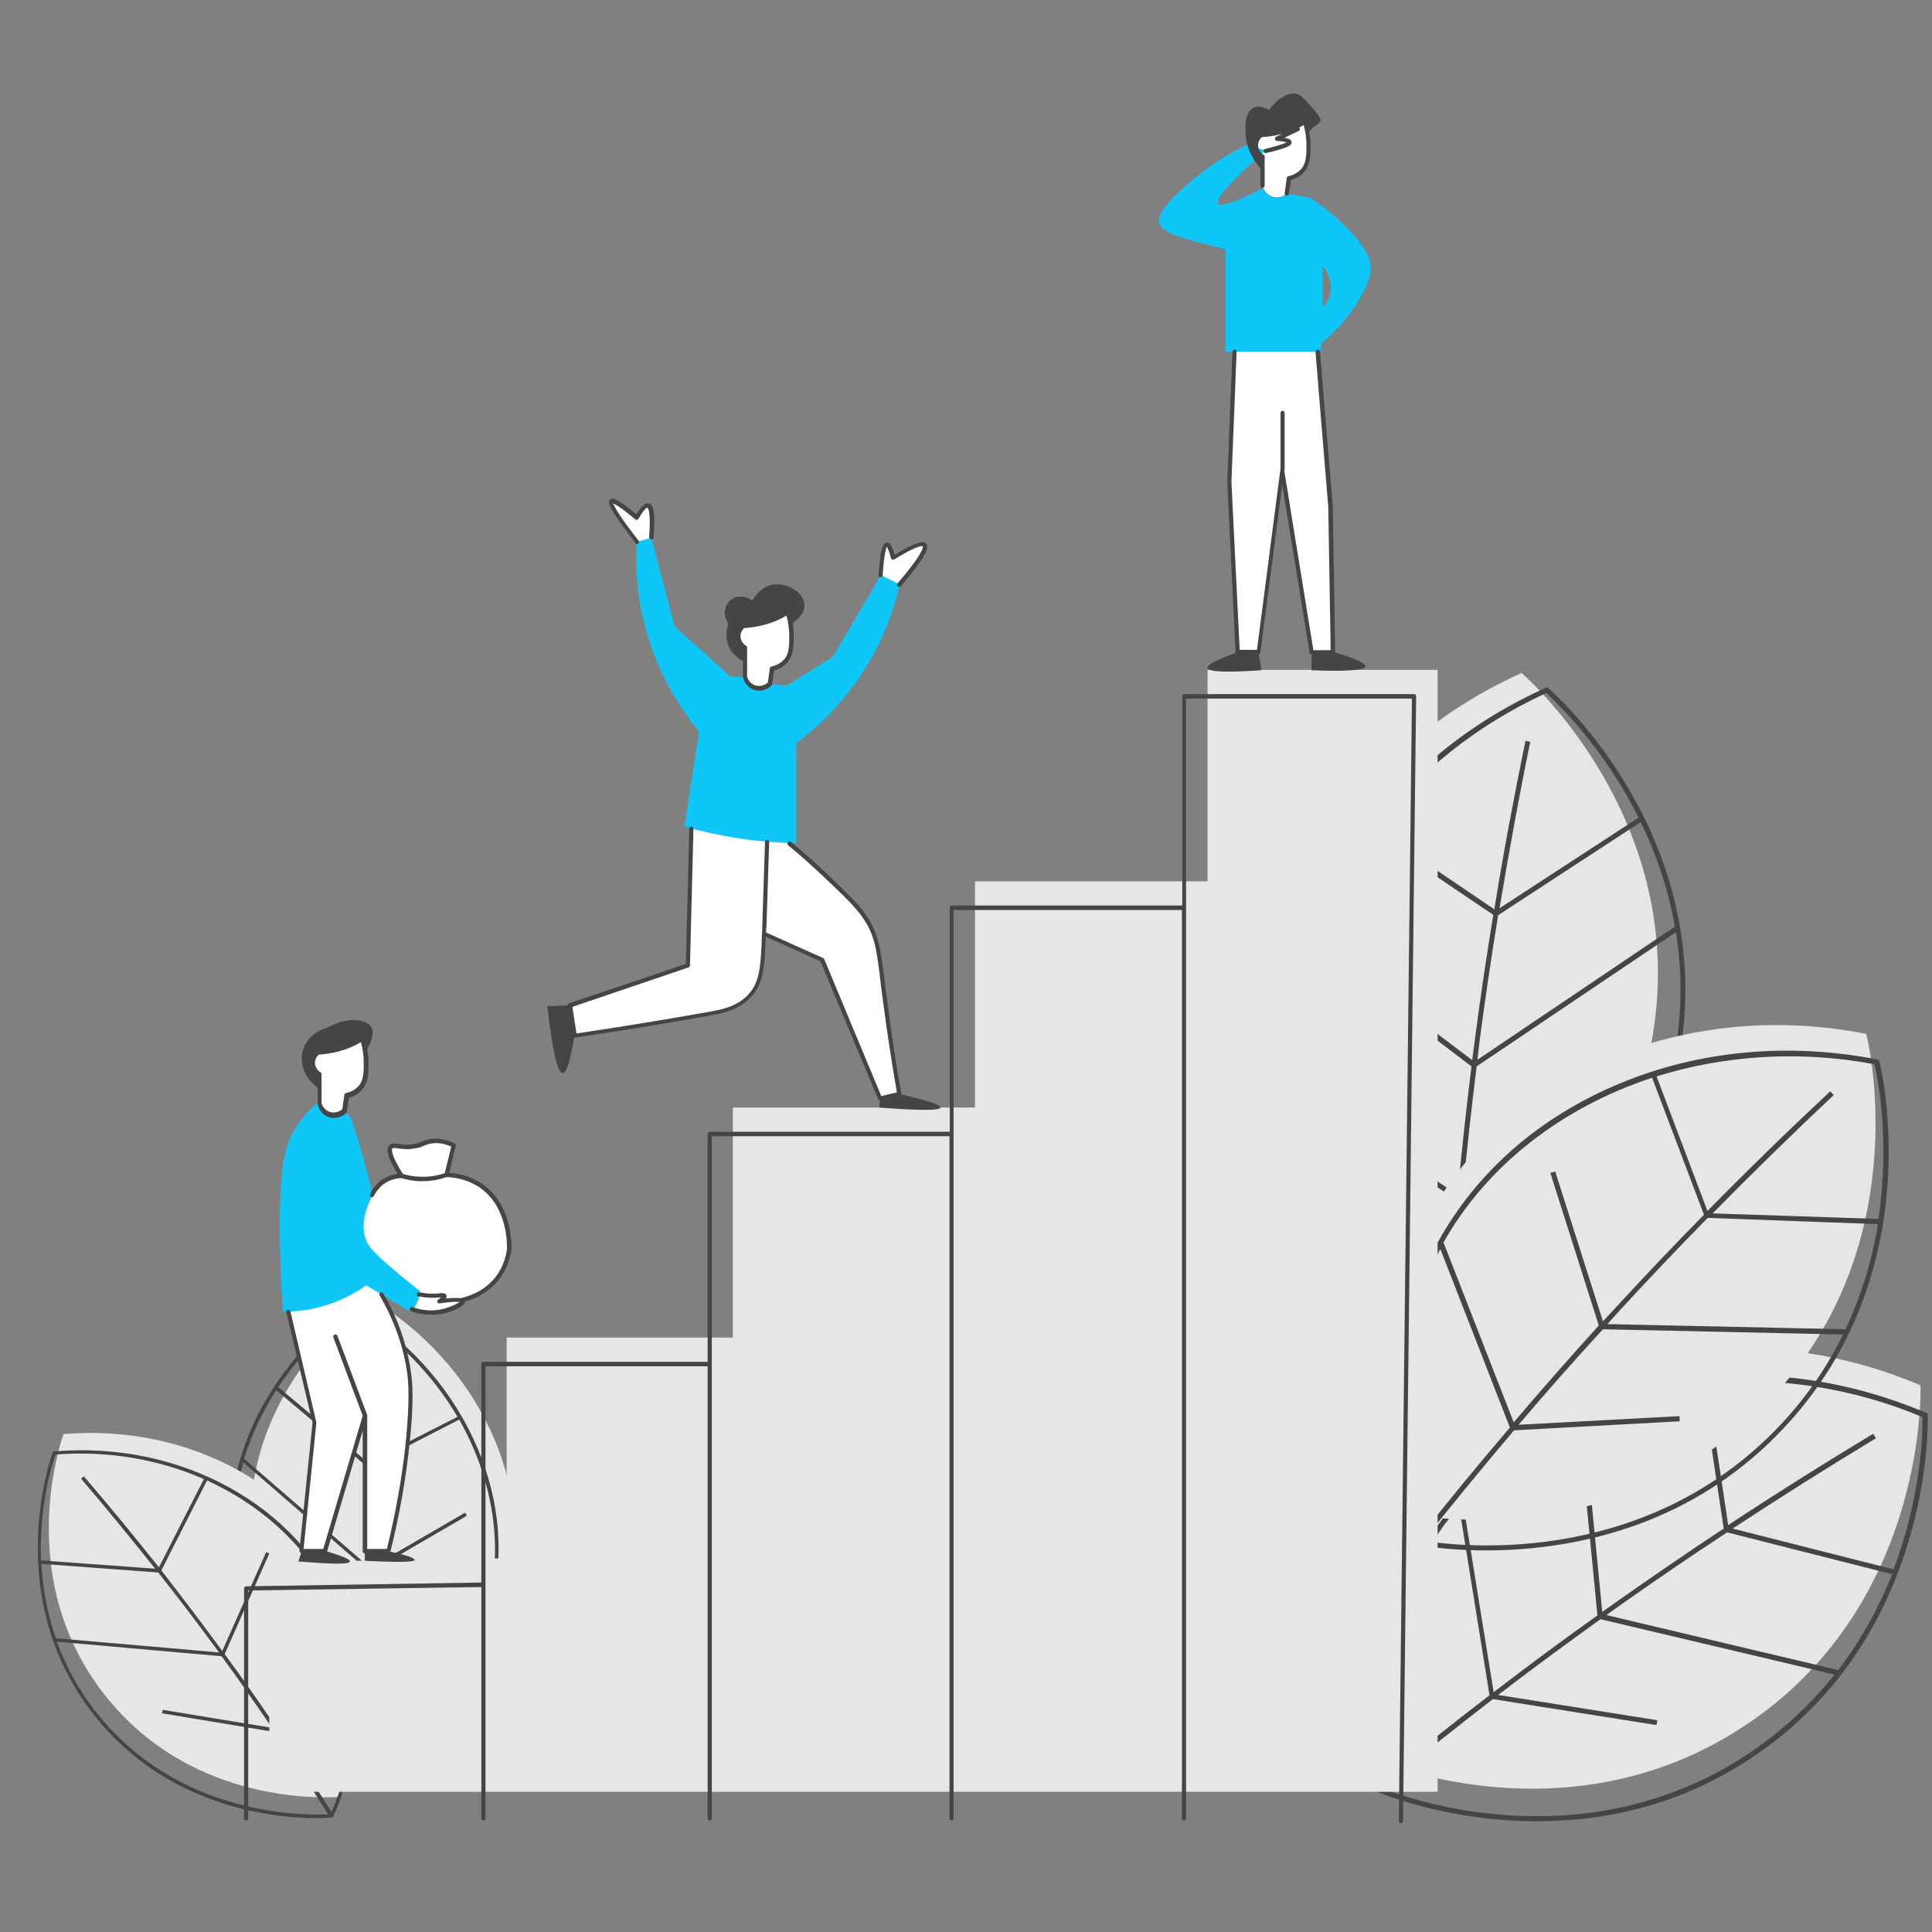
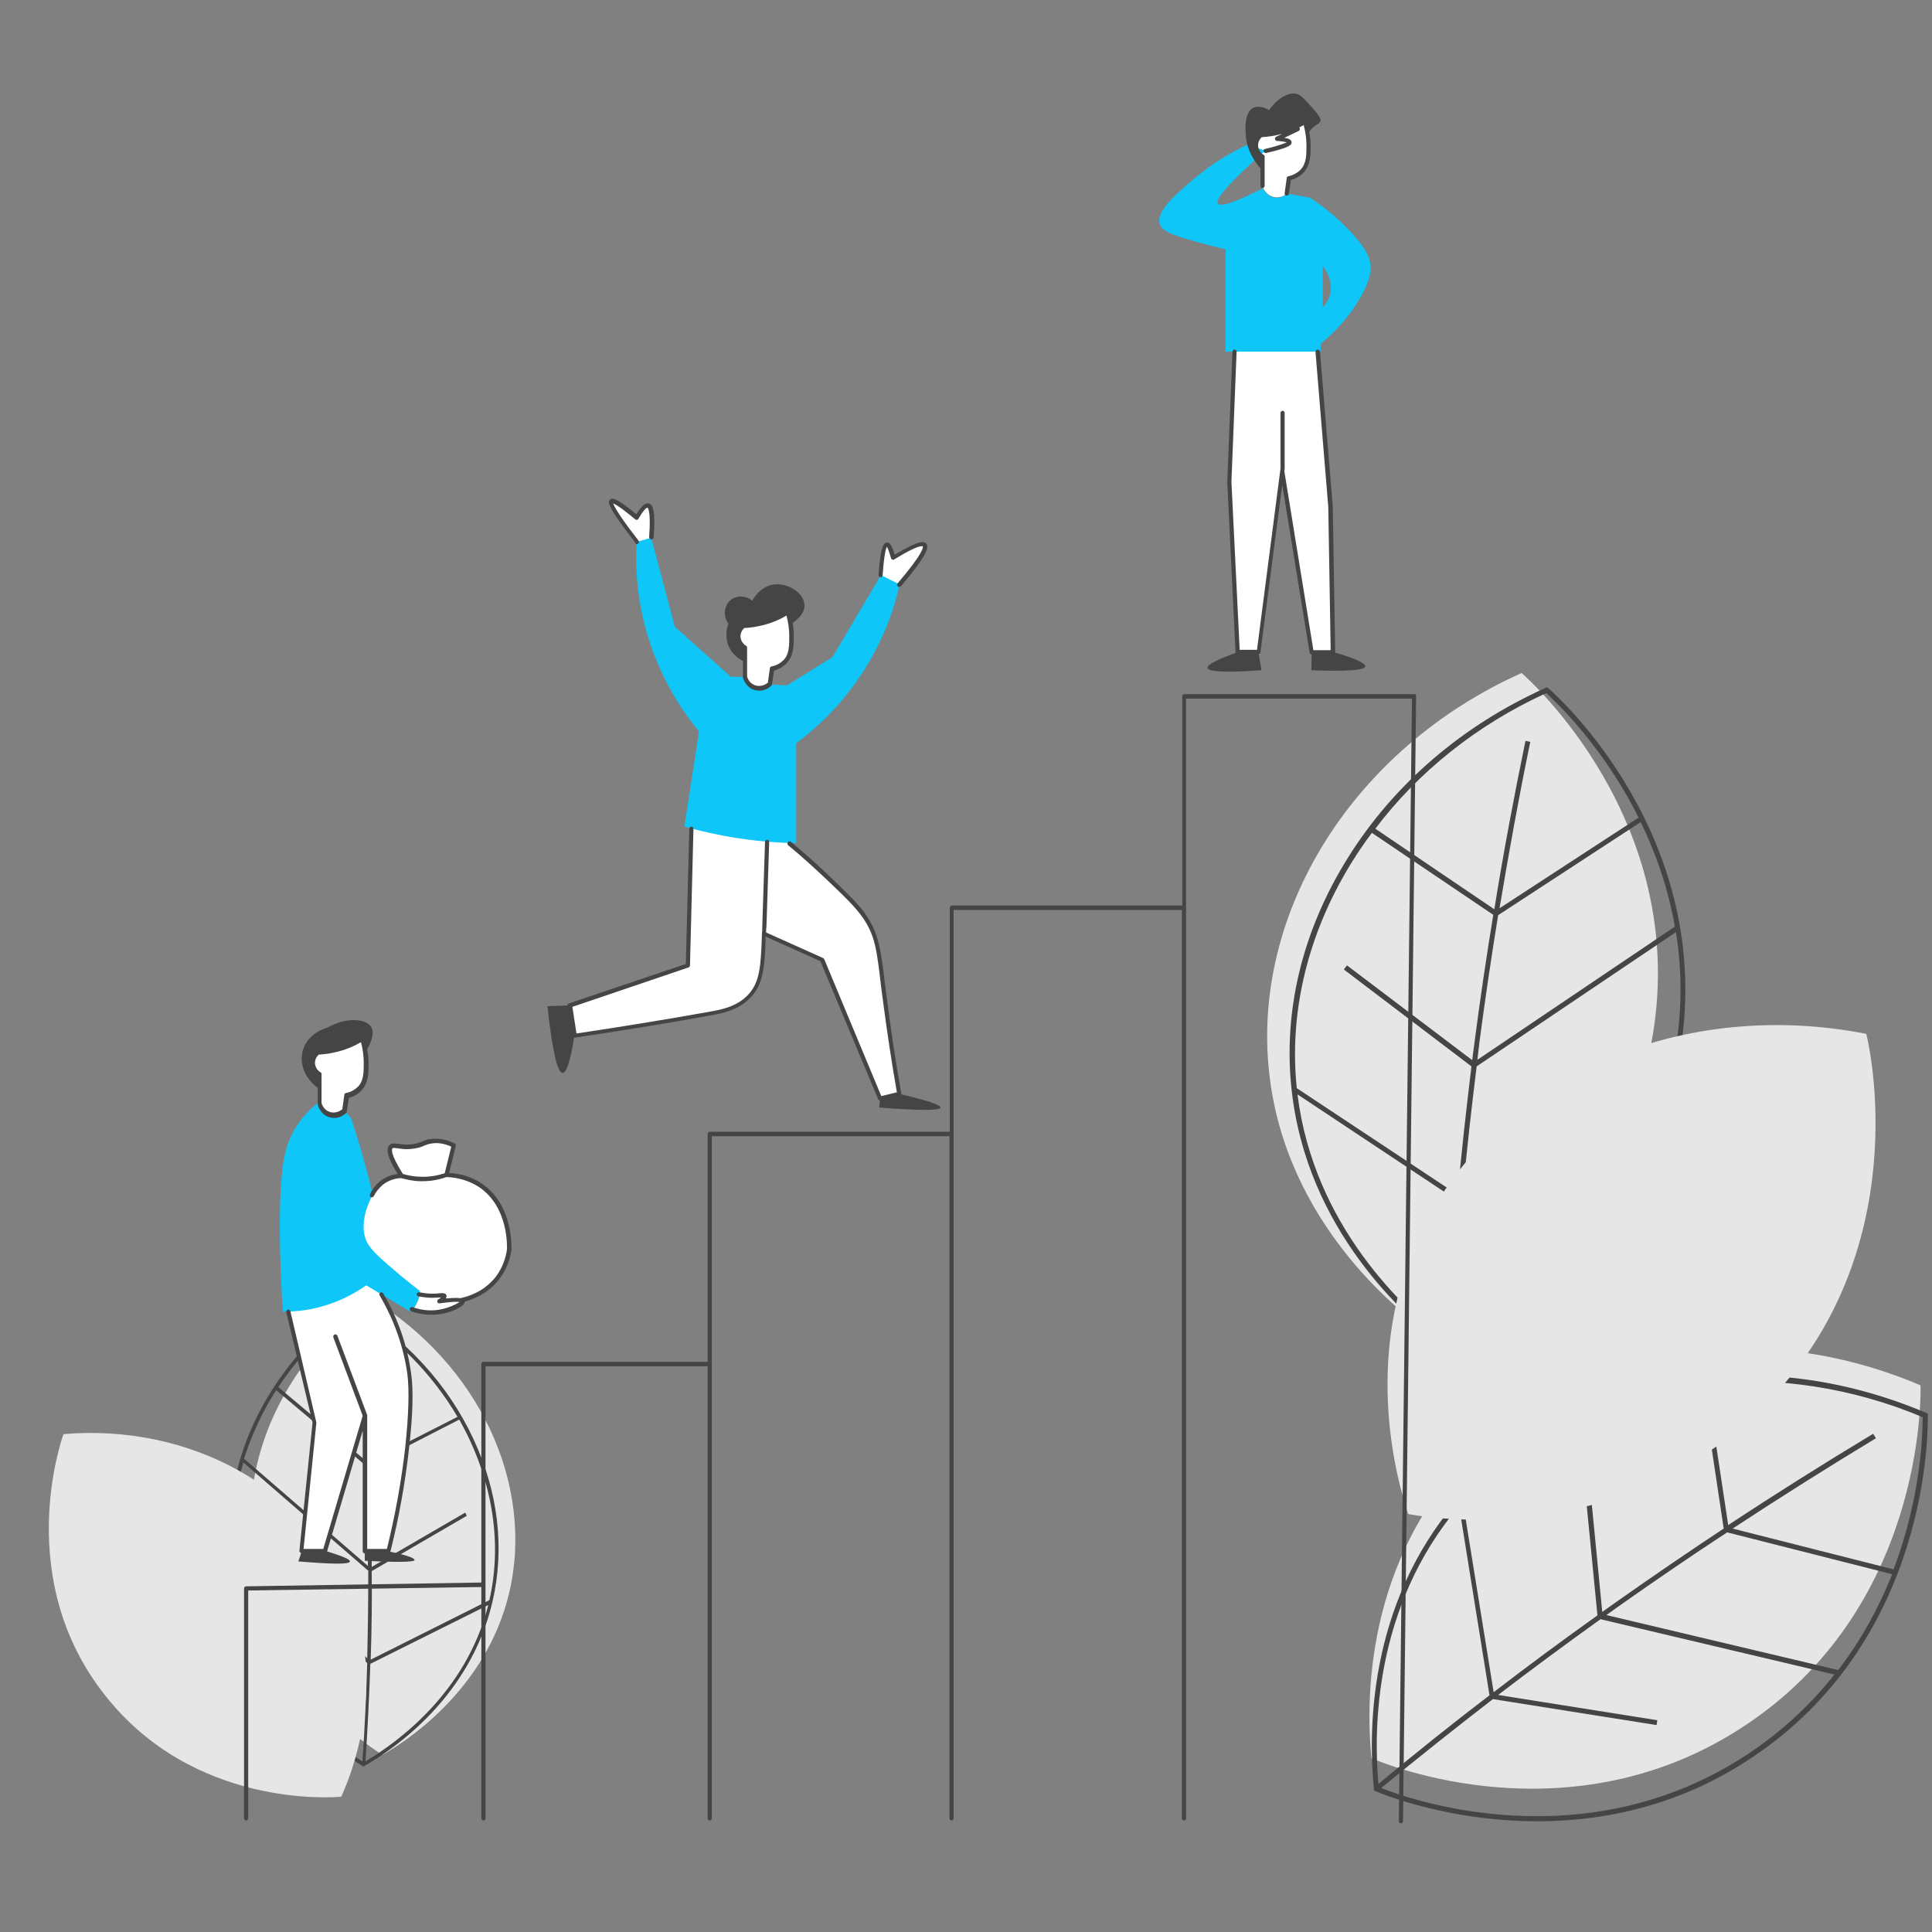
<svg xmlns="http://www.w3.org/2000/svg" width="400" viewBox="0 0 300 300" height="400" preserveAspectRatio="xMidYMid meet">
  <rect x="0" y="0" width="300" height="300" fill="#808080" stroke="none" />
  <defs>
    <clipPath id="817a0dbcd8">
      <path d="M 35.414 106.379 L 299.352 106.379 L 299.352 283 L 35.414 283 Z M 35.414 106.379 " clip-rule="nonzero" />
    </clipPath>
    <clipPath id="92e438f9eb">
      <path d="M 37.562 107.453 L 220 107.453 L 220 283.125 L 37.562 283.125 Z M 37.562 107.453 " clip-rule="nonzero" />
    </clipPath>
    <clipPath id="5197c7f963">
      <path d="M 44 14.25 L 212 14.25 L 212 243 L 44 243 Z M 44 14.25 " clip-rule="nonzero" />
    </clipPath>
  </defs>
  <path fill="#e6e6e6" d="M 59.383 272.488 C 62.227 270.875 75.449 262.871 79.102 247.184 C 82.969 230.477 74.426 211.836 57.504 201.578 C 56.43 202.273 37.895 215.273 38.914 238.266 C 39.883 260.348 57.988 271.629 59.383 272.488 Z M 298.215 215.113 C 271.734 203.832 242.516 209.527 226.07 228.273 C 210.652 245.949 212.484 268.352 212.969 273.023 C 215.117 273.938 243.797 285.754 270.66 268.137 C 298.707 249.816 298.277 216.941 298.215 215.113 Z M 197.062 166.445 C 194.375 141.68 210.016 116.27 236.277 104.504 C 237.68 105.738 262.121 127.711 256.645 160.695 C 251.379 192.391 223.277 205.496 221.129 206.41 C 217.266 203.617 199.539 189.758 197.062 166.445 " fill-opacity="1" fill-rule="nonzero" />
  <g clip-path="url(#817a0dbcd8)">
    <path fill="#454545" d="M 214.473 277.645 C 220.164 272.969 225.965 268.352 231.824 263.836 L 257.23 267.867 L 257.344 267.113 L 232.633 263.191 C 237.891 259.164 243.215 255.242 248.527 251.43 L 284.848 260.023 C 281.297 264.535 276.789 268.832 271.148 272.539 C 246.008 288.98 218.934 279.418 214.473 277.645 Z M 285.434 259.324 L 249.441 250.785 C 250.199 250.246 250.945 249.711 251.703 249.172 C 257.121 245.359 262.602 241.598 268.195 237.945 L 293.82 244.445 C 291.879 249.281 289.195 254.438 285.434 259.324 Z M 298.547 220.055 C 298.547 221.883 298.488 231.98 294.027 243.691 L 269.047 237.355 C 276.414 232.52 283.82 227.844 291.293 223.332 L 290.863 222.633 C 283.285 227.199 275.762 231.93 268.355 236.816 L 265.02 214.738 C 275.984 213.77 287.582 215.438 298.547 220.055 Z M 264.273 214.844 L 267.656 237.355 C 262.125 241.008 256.645 244.766 251.215 248.582 C 250.406 249.172 249.602 249.711 248.797 250.301 L 246.438 226.02 L 245.633 226.074 L 248.051 250.836 C 242.617 254.707 237.246 258.68 231.934 262.762 L 227.148 233.164 C 236.441 222.633 249.77 216.348 264.273 214.844 Z M 226.562 233.863 L 231.289 263.246 C 225.43 267.707 219.684 272.324 214.043 277 C 213.293 268.672 213.293 249.547 226.562 233.863 Z M 213.34 278.02 L 213.562 278.129 C 214.473 278.504 229.676 284.895 248.258 282.102 C 255.781 280.973 263.789 278.344 271.629 273.184 C 300.051 254.598 299.352 221.184 299.352 219.789 L 299.352 219.52 L 299.133 219.41 C 286.133 213.879 272.273 212.211 259.062 214.684 C 245.949 217.156 234.727 223.332 226.562 232.68 C 212.105 249.172 212.535 269.691 213.34 277.75 Z M 225.43 208.453 C 225.863 201.094 226.398 193.734 227.039 186.32 L 247.242 170.363 L 246.754 169.719 L 227.148 185.246 C 227.742 178.691 228.488 172.086 229.297 165.586 L 260.242 144.742 C 261.152 150.434 261.258 156.613 260.137 163.273 C 255.195 192.98 229.727 206.41 225.43 208.453 Z M 260.078 143.883 L 229.41 164.562 C 229.516 163.648 229.625 162.738 229.727 161.824 C 230.59 155.27 231.559 148.664 232.633 142.109 L 254.766 127.656 C 257.074 132.387 259.004 137.812 260.078 143.883 Z M 240.098 107.621 C 241.441 108.855 248.855 115.73 254.438 126.961 L 232.848 141.035 C 234.293 132.387 235.855 123.738 237.621 115.195 L 236.875 115.035 C 235.098 123.684 233.438 132.438 232.039 141.195 L 213.562 128.68 C 220.164 119.922 229.297 112.562 240.098 107.621 Z M 213.023 129.324 L 231.875 142.055 C 230.801 148.609 229.832 155.164 228.98 161.715 C 228.871 162.684 228.711 163.648 228.602 164.617 L 209.152 149.898 L 208.672 150.543 L 228.488 165.586 C 227.684 172.191 226.938 178.852 226.34 185.516 L 201.363 168.969 C 199.91 155 204.316 140.98 213.023 129.324 Z M 201.473 169.934 L 226.234 186.375 C 225.594 193.734 225.059 201.039 224.621 208.344 C 218.016 203.297 204 190.297 201.473 169.934 Z M 224.949 209.582 L 225.16 209.473 C 226.023 209.098 241.066 202.223 251.59 186.695 C 255.84 180.41 259.379 172.73 260.883 163.434 C 266.477 129.914 241.496 107.781 240.422 106.867 L 240.199 106.707 L 239.992 106.816 C 227.098 112.617 216.516 121.695 209.371 133.082 C 202.281 144.363 199.211 156.883 200.555 169.184 C 202.926 190.992 218.234 204.586 224.73 209.418 Z M 36.285 239.77 C 36.07 235.152 36.66 230.906 37.789 227.094 L 57.184 243.906 C 57.184 248.422 57.129 252.984 57.02 257.5 L 44.934 245.305 L 44.559 245.68 L 57.02 258.25 C 56.859 263.355 56.645 268.457 56.27 273.508 C 53.422 271.734 37.199 260.453 36.285 239.77 Z M 42.891 215.867 L 56.805 227.578 C 56.969 232.145 57.129 236.762 57.129 241.273 L 57.129 243.156 L 37.898 226.504 C 39.188 222.418 40.957 218.875 42.891 215.867 Z M 71.043 220.004 L 57.344 226.984 C 57.074 220.863 56.699 214.738 56.215 208.723 L 55.676 208.773 C 56.164 214.738 56.539 220.809 56.805 226.824 L 43.215 215.383 C 47.941 208.238 53.582 204.102 54.602 203.402 C 61.586 207.648 67.176 213.449 71.043 220.004 Z M 75.988 248.473 L 57.559 257.715 C 57.719 253.094 57.773 248.527 57.719 243.961 L 72.496 235.367 L 72.227 234.883 L 57.719 243.316 L 57.719 241.273 C 57.664 236.711 57.559 232.145 57.395 227.578 L 71.312 220.434 C 76.254 229.188 78.137 239.125 75.988 248.473 Z M 56.754 273.508 C 57.074 268.457 57.344 263.406 57.504 258.359 L 75.82 249.227 C 72.387 262.871 61.691 270.551 56.754 273.508 Z M 56.59 274.207 C 61.422 271.465 73.031 263.406 76.465 248.742 C 78.402 240.414 77.383 231.66 73.461 223.332 C 69.539 214.953 63.035 207.863 54.711 202.867 L 54.551 202.758 L 54.391 202.867 C 53.582 203.402 34.676 216.457 35.695 239.77 C 35.965 246.219 37.734 251.75 40.098 256.426 C 46.008 267.922 55.676 273.883 56.27 274.207 L 56.43 274.312 L 56.59 274.207 " fill-opacity="1" fill-rule="nonzero" />
  </g>
  <path fill="#e6e6e6" d="M 274.043 218.176 C 297.578 194.379 290.27 162.309 289.789 160.535 C 261.527 155 234.129 166.766 222.043 188.578 C 210.656 209.098 217.16 230.586 218.664 235.098 C 220.969 235.527 251.48 241.008 274.043 218.176 Z M 16.355 263.301 C 2.066 245.305 9.426 223.926 9.855 222.688 C 29.625 221.023 47.457 231.121 54.121 246.914 C 60.348 261.797 54.336 276.031 52.992 278.988 C 51.379 279.148 30.055 280.652 16.355 263.301 " fill-opacity="1" fill-rule="nonzero" />
  <path fill="#ffffff" d="M 56.805 164.992 C 56.805 164.133 56.699 162.844 56.215 161.34 C 55.301 161.879 54.066 162.523 52.453 162.953 C 51.273 163.273 50.195 163.383 49.336 163.434 C 48.746 163.973 48.426 164.723 48.586 165.477 C 48.746 166.281 49.445 166.711 49.551 166.766 L 49.551 171.332 C 49.551 171.441 49.875 172.516 50.949 172.945 C 51.754 173.266 52.723 173.105 53.422 172.461 C 53.527 171.656 53.633 170.902 53.742 170.098 C 54.281 169.988 55.141 169.668 55.781 168.969 C 56.805 167.895 56.805 166.496 56.805 164.992 Z M 71.043 201.898 L 68.941 201.578 C 68.836 201.684 68.625 201.898 68.195 202.113 C 69.641 201.898 70.504 201.844 71.043 201.898 Z M 78.879 194.055 C 78.773 194.969 78.402 196.742 77 198.461 C 75.012 200.984 72.277 201.684 71.418 201.898 C 71.742 201.953 71.848 202.008 71.898 202.113 C 72.008 202.488 70.344 203.348 68.734 203.672 C 66.793 204.102 65.133 203.672 64.059 203.348 C 64.27 203.133 64.488 202.812 64.703 202.383 C 64.973 201.844 65.074 201.414 65.133 201.094 C 65.613 201.199 66.316 201.309 67.176 201.309 L 60.078 200.18 C 56.48 198.191 54.387 194.539 54.816 190.992 C 55.141 188.145 56.965 186.32 57.664 185.676 C 57.879 185.246 58.254 184.492 59.062 183.797 C 60.348 182.773 61.75 182.668 62.18 182.668 C 60.297 179.711 60.137 178.586 60.508 178.156 C 60.996 177.672 62.121 178.477 64.219 178.102 C 65.449 177.887 65.672 177.457 66.746 177.297 C 68.137 177.082 69.371 177.512 70.238 177.941 C 69.859 179.445 69.48 181 69.102 182.504 C 70.285 182.559 72.328 182.773 74.312 184.062 C 79.148 187.18 78.879 193.625 78.879 194.055 Z M 115.629 100.531 L 115.629 105.094 C 115.629 105.203 115.945 106.277 117.02 106.707 C 117.828 107.031 118.793 106.867 119.496 106.223 C 119.602 105.418 119.707 104.664 119.82 103.859 C 120.355 103.754 121.211 103.43 121.855 102.73 C 122.824 101.656 122.824 100.262 122.824 98.758 C 122.824 97.898 122.723 96.609 122.238 95.105 C 121.32 95.641 120.09 96.285 118.477 96.715 C 117.289 97.039 116.215 97.145 115.363 97.199 C 114.766 97.734 114.449 98.488 114.605 99.238 C 114.824 100.047 115.523 100.477 115.629 100.531 Z M 138.73 86.562 C 138.355 85.164 138.031 84.469 137.703 84.469 C 137.277 84.52 136.957 86.078 136.742 89.25 C 136.742 89.355 136.848 90.16 137.547 90.645 C 138.133 91.074 138.938 91.074 139.645 90.754 C 142.699 87.152 143.992 85.059 143.562 84.574 C 143.188 84.145 141.578 84.844 138.73 86.562 Z M 100.16 84.254 C 100.75 84.039 101.02 83.609 101.066 83.5 C 101.285 80.383 101.125 78.719 100.59 78.559 C 100.211 78.449 99.621 79.094 98.816 80.438 C 96.453 78.504 95.109 77.645 94.84 77.914 C 94.52 78.234 95.801 80.332 98.816 84.145 C 98.977 84.199 99.516 84.469 100.16 84.254 Z M 119.121 130.559 C 118.961 134.91 118.746 141.035 118.691 143.238 Z M 137.492 155.645 C 137.922 158.867 138.57 163.703 139.645 169.668 C 138.621 169.934 137.656 170.148 136.629 170.418 L 127.656 148.879 C 124.434 147.426 121.809 146.246 118.633 144.848 L 118.633 144.793 C 118.477 150.004 118.258 152.477 116.438 154.465 C 114.605 156.453 112.188 156.883 110.199 157.258 C 103.215 158.492 96.23 159.676 89.199 160.695 C 88.93 159.137 88.711 157.578 88.441 155.969 L 106.766 149.738 C 106.926 142.645 107.141 135.555 107.305 128.516 L 122.613 130.773 C 124.117 132.008 126.211 133.836 128.629 136.145 C 131.688 139.102 133.25 140.551 134.324 142.164 C 136.523 145.438 136.523 148.07 137.492 155.645 Z M 196.047 24.301 L 196.047 28.867 C 196.047 28.973 196.371 30.047 197.445 30.48 C 198.25 30.801 199.211 30.641 199.91 29.996 C 200.02 29.188 200.133 28.438 200.238 27.633 C 200.777 27.523 201.629 27.199 202.281 26.504 C 203.242 25.43 203.242 24.031 203.242 22.527 C 203.242 21.668 203.133 20.379 202.656 18.875 C 201.742 19.41 200.508 20.055 198.895 20.484 C 197.715 20.809 196.641 20.918 195.781 20.973 C 195.184 21.508 194.867 22.258 195.027 23.012 C 195.242 23.816 195.883 24.246 196.047 24.301 Z M 207.004 101.066 L 203.73 101.066 L 199.164 73.023 L 199.164 72.648 L 195.453 101.066 L 192.18 101.066 L 190.887 74.637 L 191.691 54.438 L 204.699 54.438 L 206.684 78.504 L 207.004 101.066 " fill-opacity="1" fill-rule="nonzero" />
-   <path fill="#454545" d="M 265.938 188.414 C 272.117 182.129 278.402 176.004 284.738 170.043 L 284.203 169.453 C 277.758 175.469 271.359 181.699 265.133 188.039 L 257.23 167.141 C 267.766 163.863 279.418 163.059 291.074 165.262 C 291.504 167.035 293.551 176.918 291.672 189.273 Z M 286.566 206.41 L 249.602 205.605 C 250.199 204.906 250.844 204.262 251.434 203.562 C 255.945 198.676 260.512 193.84 265.18 189.113 L 291.609 190.082 C 290.758 195.293 289.195 200.824 286.566 206.41 Z M 275.445 222.312 C 254.277 243.691 225.805 240.039 221.027 239.234 C 225.594 233.484 230.32 227.738 235.098 222.098 L 260.836 220.699 L 260.781 219.895 L 235.801 221.238 C 240.098 216.188 244.449 211.246 248.902 206.41 L 286.191 207.219 C 283.664 212.375 280.176 217.531 275.445 222.312 Z M 223.656 193.949 L 234.457 221.668 C 229.676 227.254 225 232.949 220.434 238.695 C 217.965 230.746 213.984 212.051 223.656 193.949 Z M 256.539 167.355 L 264.594 188.629 C 259.918 193.355 255.352 198.191 250.898 203.027 C 250.246 203.727 249.555 204.477 248.902 205.176 L 241.496 181.914 L 240.738 182.129 L 248.258 205.82 C 243.801 210.762 239.348 215.758 235.051 220.863 L 224.145 192.926 C 230.965 180.84 242.676 171.922 256.539 167.355 Z M 291.832 164.832 L 291.773 164.562 L 291.504 164.508 C 277.645 161.824 263.734 163.113 251.32 168.324 C 239.023 173.48 229.355 181.914 223.34 192.766 C 212.703 211.945 217.371 231.93 219.895 239.609 L 219.953 239.824 L 220.164 239.879 C 221.129 240.094 237.355 243.102 254.926 236.496 C 262.016 233.809 269.316 229.562 275.926 222.848 C 299.828 198.676 292.207 166.23 291.832 164.832 Z M 51.484 281.352 C 48.797 277.105 46.004 272.863 43.211 268.617 L 52.668 250.461 C 57.875 263.621 53.742 276.086 51.484 281.352 Z M 15.062 266.039 C 12.16 262.387 10.172 258.625 8.832 254.922 L 34.402 257.176 C 37.09 260.828 39.664 264.535 42.242 268.297 L 25.27 265.504 L 25.16 266.039 L 42.621 268.941 C 45.469 273.184 48.262 277.43 50.945 281.727 C 47.723 281.887 27.957 282.262 15.062 266.039 Z M 6.414 242.832 L 24.57 244.176 C 27.418 247.777 30.211 251.43 32.898 255.082 C 33.273 255.566 33.648 256.102 34.023 256.586 L 8.668 254.383 C 7.273 250.355 6.629 246.434 6.414 242.832 Z M 8.617 225.859 C 16.781 225.215 24.68 226.609 31.66 229.672 L 24.68 243.371 C 20.863 238.59 16.996 233.863 13.02 229.242 L 12.59 229.617 C 16.512 234.184 20.324 238.859 24.086 243.586 L 6.359 242.297 C 6.039 233.648 8.188 227.039 8.617 225.859 Z M 52.344 249.816 L 42.836 268.137 C 40.258 264.32 37.625 260.562 34.887 256.855 L 41.812 241.223 L 41.332 241.008 L 34.508 256.371 C 34.133 255.832 33.703 255.297 33.328 254.758 C 30.641 251.105 27.848 247.453 25.055 243.855 L 32.145 229.887 C 41.223 234.023 48.582 241.008 52.344 249.816 Z M 35.582 230.961 C 27.473 226.504 18.07 224.57 8.402 225.375 L 8.242 225.375 L 8.188 225.535 C 7.863 226.449 0.18 248.098 14.688 266.418 C 18.715 271.465 23.391 274.957 28.008 277.32 C 39.504 283.176 50.84 282.316 51.539 282.211 L 51.699 282.211 L 51.754 282.047 C 54.062 277 58.734 263.676 52.883 249.762 C 49.605 241.867 43.586 235.367 35.582 230.961 " fill-opacity="1" fill-rule="nonzero" />
-   <path fill="#e6e6e6" d="M 78.672 241.973 L 78.672 207.699 L 113.797 207.699 L 113.797 171.977 L 151.402 171.977 L 151.402 136.844 L 187.508 136.844 L 187.508 104.02 L 223.23 104.02 L 223.23 278.234 L 41.816 278.234 L 41.816 242.566 C 54.117 242.352 66.367 242.188 78.672 241.973 " fill-opacity="1" fill-rule="nonzero" />
  <g clip-path="url(#92e438f9eb)">
    <path fill="#454545" d="M 147.484 175.738 L 147.484 140.926 C 147.484 140.766 147.641 140.605 147.805 140.605 L 183.586 140.605 L 183.586 108.105 C 183.586 107.941 183.746 107.781 183.902 107.781 L 219.625 107.781 C 219.738 107.781 219.789 107.836 219.848 107.891 C 219.848 107.996 219.895 108.051 219.895 108.156 L 217.859 282.801 C 217.859 282.961 217.699 283.125 217.535 283.125 C 217.371 283.125 217.207 282.961 217.207 282.801 L 219.25 108.48 L 184.172 108.48 L 184.172 282.371 C 184.172 282.531 184.016 282.691 183.855 282.691 C 183.691 282.691 183.527 282.531 183.527 282.371 L 183.527 141.305 L 148.07 141.305 L 148.07 282.371 C 148.07 282.531 147.91 282.691 147.754 282.691 C 147.594 282.691 147.434 282.531 147.434 282.371 L 147.434 176.434 L 110.527 176.434 L 110.527 282.371 C 110.527 282.531 110.367 282.691 110.199 282.691 C 110.039 282.691 109.883 282.531 109.883 282.371 L 109.883 212.16 L 75.387 212.16 L 75.387 282.371 C 75.387 282.531 75.234 282.691 75.07 282.691 C 74.91 282.691 74.742 282.531 74.742 282.371 L 74.742 246.434 L 38.539 246.969 L 38.539 282.371 C 38.539 282.531 38.379 282.691 38.219 282.691 C 38.055 282.691 37.895 282.531 37.895 282.371 L 37.895 246.648 C 37.895 246.484 38.055 246.324 38.219 246.324 L 74.742 245.734 L 74.742 211.781 C 74.742 211.621 74.91 211.461 75.07 211.461 L 109.883 211.461 L 109.883 176.059 C 109.883 175.898 110.039 175.738 110.199 175.738 L 147.484 175.738 " fill-opacity="1" fill-rule="nonzero" />
  </g>
  <path fill="#ffffff" d="M 196.641 23.391 C 199.164 22.797 200.398 22.312 200.398 21.992 C 200.398 21.777 199.703 21.617 198.406 21.508 C 199.539 20.973 200.613 20.488 201.742 19.949 C 201.742 19.844 198.895 19.359 196.641 20.488 C 196.102 20.754 195.242 21.348 194.438 22.473 Z M 56.699 219.895 C 54.602 226.879 52.562 233.918 50.469 240.898 L 46.812 240.898 L 48.855 220.969 L 44.773 203.727 C 48.961 201.953 53.152 200.18 57.395 198.406 C 60.078 202.113 62.719 207.164 63.523 213.395 C 64 217.047 63.734 219.895 63.195 224.84 C 62.766 228.867 61.91 234.398 60.301 240.898 L 56.645 240.898 L 56.699 219.895 L 52.023 207.594 " fill-opacity="1" fill-rule="nonzero" />
  <path fill="#0ec6f8" d="M 205.391 41.332 L 205.391 47.723 C 205.719 47.348 206.359 46.648 206.578 45.52 C 207.004 43.266 205.551 41.543 205.391 41.332 Z M 211.031 46.539 C 210.016 48.258 208.188 50.84 205.074 53.363 L 205.074 54.598 L 190.301 54.598 L 190.301 38.699 C 189.602 38.539 188.629 38.32 187.453 38 C 182.828 36.766 180.57 36.121 180.094 34.828 C 179.395 32.844 182.723 30.051 185.359 27.793 C 188.469 25.16 191.484 23.496 193.684 22.473 C 194.598 22.797 195.566 23.066 196.477 23.391 C 191.105 28.168 188.629 30.91 189.117 31.605 C 189.496 32.199 191.852 31.391 196.102 29.242 C 196.102 29.297 196.641 30.48 197.93 30.691 C 199.004 30.855 199.75 30.156 199.809 30.051 L 203.402 30.691 C 206.895 32.949 209.152 35.312 210.555 36.926 C 212.219 38.914 212.645 39.988 212.805 41.062 C 212.863 41.598 213.023 43.266 211.031 46.539 Z M 49.66 171.062 C 48.586 171.816 47.082 173.156 45.848 175.199 C 44.559 177.348 44.129 179.391 43.914 181.109 C 42.891 188.789 43.859 202.598 43.914 203.672 C 45.473 203.672 47.566 203.562 49.984 202.863 C 53.098 202.004 55.41 200.609 56.859 199.59 C 59.172 200.93 61.422 202.328 63.734 203.672 C 64.109 203.293 64.648 202.648 64.973 201.684 C 65.137 201.199 65.184 200.824 65.184 200.449 C 64.492 199.91 63.465 199.105 62.23 198.086 C 59.062 195.398 57.453 194.055 56.859 192.605 C 56.539 191.852 55.785 189.434 57.883 185.512 C 57.504 183.957 57.129 182.289 56.645 180.68 C 56 178.207 55.246 175.898 54.551 173.695 C 54.227 173.32 53.852 172.891 53.531 172.512 C 52.887 173.156 51.918 173.32 51.059 172.996 C 50.254 172.676 49.715 171.922 49.66 171.062 Z M 117.559 106.867 C 118.691 107.082 119.496 106.332 119.551 106.277 L 122.184 106.438 L 129.27 102.031 L 136.789 89.301 C 137.762 89.785 138.73 90.27 139.695 90.75 C 138.891 94.352 137.117 100.047 132.93 105.902 C 129.758 110.414 126.211 113.477 123.629 115.41 L 123.629 130.934 C 121.004 130.879 117.988 130.664 114.766 130.184 C 111.602 129.699 108.754 129.055 106.277 128.355 L 108.539 113.582 C 106.277 110.844 102.945 106.117 100.797 99.453 C 98.758 93.117 98.648 87.582 98.871 84.145 L 101.125 83.5 L 104.777 97.305 L 113.48 105.094 L 115.793 105.094 C 115.945 106.008 116.645 106.707 117.559 106.867 " fill-opacity="1" fill-rule="nonzero" />
  <g clip-path="url(#5197c7f963)">
    <path fill="#454545" d="M 136.742 89.625 C 136.898 89.625 137.059 89.516 137.059 89.301 C 137.277 86.023 137.598 85.113 137.703 84.898 C 137.816 85.059 138.031 85.488 138.355 86.668 C 138.355 86.777 138.461 86.832 138.57 86.883 C 138.672 86.938 138.777 86.938 138.836 86.883 C 142.652 84.52 143.238 84.789 143.297 84.844 C 143.344 84.949 143.457 85.809 139.375 90.59 C 139.266 90.754 139.266 90.914 139.43 91.074 C 139.477 91.129 139.582 91.129 139.645 91.129 C 139.746 91.129 139.805 91.074 139.91 91.02 C 144.102 86.078 144.262 84.898 143.832 84.414 C 143.457 83.984 142.598 83.93 138.938 86.133 C 138.508 84.734 138.191 84.199 137.703 84.254 C 137.227 84.305 136.742 84.684 136.418 89.355 C 136.418 89.465 136.582 89.625 136.742 89.625 Z M 98.871 84.469 C 98.918 84.469 99.023 84.469 99.086 84.414 C 99.246 84.305 99.246 84.09 99.137 83.93 C 96.023 79.953 95.379 78.613 95.215 78.184 C 95.535 78.289 96.398 78.773 98.648 80.652 C 98.707 80.707 98.816 80.762 98.918 80.707 C 99.023 80.707 99.086 80.652 99.137 80.547 C 100.16 78.828 100.48 78.828 100.531 78.828 C 100.531 78.828 101.125 79.043 100.797 83.395 C 100.797 83.555 100.906 83.715 101.125 83.77 C 101.285 83.77 101.441 83.66 101.5 83.445 C 101.824 79.094 101.336 78.344 100.75 78.184 C 100.211 78.02 99.621 78.559 98.816 79.848 C 95.594 77.215 95.055 77.27 94.727 77.59 C 94.41 77.859 93.98 78.289 98.648 84.254 C 98.648 84.469 98.758 84.469 98.871 84.469 Z M 56.48 164.992 C 56.48 163.918 56.32 162.844 56.051 161.824 C 54.977 162.469 53.797 162.953 52.559 163.273 C 51.539 163.543 50.52 163.703 49.5 163.758 C 49.016 164.188 48.801 164.832 48.961 165.422 C 49.121 166.066 49.605 166.445 49.766 166.496 C 49.875 166.551 49.93 166.66 49.93 166.766 L 49.93 171.277 C 49.984 171.492 50.25 172.301 51.109 172.621 C 51.754 172.891 52.559 172.73 53.152 172.246 L 53.473 169.988 C 53.473 169.883 53.582 169.719 53.742 169.719 C 54.551 169.559 55.141 169.184 55.625 168.699 C 56.48 167.785 56.48 166.496 56.48 164.992 Z M 47.027 163.113 C 47.781 160.426 50.574 159.621 50.734 159.621 C 53.957 157.793 56.914 158.223 57.664 159.516 C 58.254 160.59 57.395 162.254 57.02 162.898 C 57.125 163.598 57.234 164.293 57.234 165.047 C 57.234 166.605 57.234 168.109 56.16 169.289 C 55.676 169.828 54.977 170.258 54.172 170.473 L 53.852 172.621 C 53.852 172.676 53.797 172.781 53.742 172.836 C 53.207 173.32 52.559 173.59 51.914 173.59 C 51.594 173.59 51.273 173.535 50.949 173.426 C 49.715 172.945 49.391 171.707 49.336 171.547 L 49.336 168.914 C 47.348 167.465 46.438 165.156 47.027 163.113 Z M 60.617 240.953 C 61.957 235.633 62.926 230.211 63.523 224.836 C 64.105 219.734 64.219 215.867 63.84 213.289 C 63.254 208.938 61.805 204.746 59.492 200.824 C 59.383 200.664 59.223 200.609 59.062 200.719 C 58.898 200.824 58.848 200.984 58.953 201.148 C 61.211 205.016 62.656 209.098 63.254 213.34 C 63.57 215.867 63.461 219.68 62.926 224.73 C 62.34 229.941 61.371 235.258 60.078 240.523 L 57.02 240.523 L 57.02 219.734 L 52.398 207.434 C 52.348 207.27 52.133 207.164 51.969 207.219 C 51.809 207.27 51.703 207.484 51.754 207.648 L 56.32 219.84 L 50.195 240.523 L 47.137 240.523 L 49.121 220.969 L 49.121 220.863 L 45.094 203.617 C 45.039 203.457 44.879 203.348 44.719 203.348 C 44.555 203.402 44.449 203.562 44.449 203.727 L 48.531 220.914 L 46.492 240.793 C 46.492 240.898 46.492 240.953 46.598 241.059 C 46.652 241.113 46.707 241.113 46.758 241.168 C 46.598 241.598 46.492 242.027 46.328 242.457 C 51.594 242.887 54.281 242.941 54.332 242.457 C 54.387 242.137 53.207 241.652 50.789 240.898 L 56.32 222.152 L 56.32 240.898 C 56.32 241.059 56.48 241.223 56.645 241.223 L 56.645 242.352 C 61.75 242.617 64.328 242.566 64.375 242.242 C 64.375 241.922 63.145 241.488 60.617 240.953 Z M 139.965 169.934 L 139.965 169.828 C 139.105 165.102 138.402 160.375 137.816 155.809 C 137.656 154.734 137.547 153.766 137.434 152.906 C 136.789 147.535 136.473 145.062 134.539 142.164 C 133.465 140.551 131.906 139.047 128.84 136.094 C 126.91 134.211 124.871 132.438 122.824 130.719 C 122.66 130.613 122.508 130.613 122.344 130.773 C 122.238 130.934 122.238 131.098 122.395 131.258 C 124.434 132.922 126.422 134.75 128.363 136.574 C 131.418 139.477 132.93 140.98 134.004 142.539 C 135.883 145.277 136.152 147.535 136.789 152.961 C 136.898 153.82 137.012 154.785 137.168 155.859 C 137.762 160.375 138.461 164.992 139.266 169.613 L 136.848 170.203 L 127.984 148.93 C 127.926 148.879 127.879 148.77 127.824 148.77 L 118.961 144.793 C 118.961 144.473 118.961 144.148 119.016 143.828 L 119.438 130.719 C 119.438 130.559 119.281 130.398 119.121 130.398 C 118.961 130.398 118.793 130.559 118.793 130.719 L 118.363 143.883 C 118.363 144.258 118.363 144.688 118.316 145.008 C 118.156 150.219 117.941 152.531 116.215 154.41 C 114.449 156.344 111.977 156.773 110.199 157.098 C 103.273 158.332 96.34 159.461 89.516 160.48 L 88.879 156.344 L 106.926 150.219 C 107.035 150.168 107.141 150.059 107.141 149.898 L 107.68 128.68 C 107.68 128.516 107.512 128.355 107.352 128.355 C 107.195 128.355 107.035 128.516 107.035 128.68 L 106.496 149.684 L 88.34 155.809 C 88.176 155.859 88.125 155.969 88.125 156.129 L 85.008 156.238 C 85.758 163.168 86.562 166.605 87.367 166.605 C 87.965 166.605 88.551 164.777 89.145 161.125 L 89.25 161.125 C 96.129 160.105 103.215 158.977 110.258 157.688 C 112.137 157.363 114.719 156.883 116.645 154.785 C 118.477 152.797 118.746 150.328 118.902 145.438 L 127.391 149.254 L 136.359 170.688 C 136.418 170.797 136.523 170.848 136.629 170.902 L 136.523 171.977 C 142.809 172.461 145.98 172.461 146.031 171.977 C 146.145 171.602 144.102 170.902 139.965 169.934 Z M 207.328 101.336 L 207.328 101.227 L 206.953 78.664 L 204.965 54.598 C 204.965 54.438 204.805 54.277 204.586 54.277 C 204.43 54.277 204.27 54.438 204.27 54.652 L 206.254 78.719 L 206.625 100.961 L 203.941 100.961 L 199.434 73.188 L 199.434 73.133 L 199.48 72.918 L 199.48 64.105 C 199.48 63.949 199.324 63.785 199.164 63.785 C 199.004 63.785 198.836 63.949 198.836 64.105 L 198.836 72.758 L 195.184 100.906 L 192.496 100.906 L 191.215 74.797 L 192.02 54.598 C 192.02 54.438 191.914 54.277 191.691 54.277 C 191.535 54.277 191.375 54.438 191.375 54.598 L 190.57 74.852 L 191.852 101.281 L 191.852 101.391 C 188.898 102.465 187.453 103.215 187.508 103.699 C 187.613 104.344 190.406 104.449 195.883 104.074 L 195.453 101.551 C 195.613 101.551 195.723 101.441 195.723 101.281 L 199.105 75.281 L 203.355 101.336 C 203.355 101.496 203.512 101.605 203.672 101.605 L 203.625 104.074 C 209.102 104.289 211.895 104.074 212 103.484 C 212.059 103 210.492 102.25 207.328 101.336 Z M 122.555 98.758 C 122.555 97.684 122.395 96.609 122.125 95.586 C 121.051 96.23 119.867 96.715 118.633 97.039 C 117.617 97.305 116.598 97.469 115.57 97.52 C 115.094 97.949 114.871 98.594 115.035 99.188 C 115.199 99.832 115.68 100.207 115.84 100.262 C 115.945 100.316 116.008 100.422 116.008 100.531 L 116.008 105.043 C 116.059 105.258 116.328 106.062 117.184 106.387 C 117.828 106.652 118.633 106.492 119.23 106.008 L 119.551 103.754 C 119.551 103.645 119.66 103.484 119.82 103.484 C 120.625 103.324 121.211 102.945 121.699 102.465 C 122.555 101.551 122.555 100.262 122.555 98.758 Z M 113.105 96.824 C 112.188 95.586 112.457 93.922 113.531 93.117 C 114.449 92.418 115.84 92.473 116.812 93.277 C 116.914 93.062 118.047 91.02 120.195 90.754 C 122.395 90.484 124.973 92.148 124.922 94.082 C 124.871 95.426 123.582 96.395 123.09 96.715 C 123.199 97.359 123.258 98.059 123.258 98.703 C 123.258 100.262 123.258 101.766 122.184 102.945 C 121.699 103.484 121.004 103.914 120.195 104.129 L 119.867 106.277 C 119.867 106.332 119.82 106.438 119.766 106.492 C 119.23 106.977 118.586 107.246 117.941 107.246 C 117.617 107.246 117.289 107.191 116.973 107.082 C 115.738 106.602 115.41 105.363 115.363 105.203 L 115.363 102.625 C 114.824 102.355 113.75 101.711 113.152 100.367 C 112.457 98.648 112.992 97.145 113.105 96.824 Z M 69.055 182.184 L 70.074 178.047 C 69 177.562 67.98 177.402 67.012 177.562 C 66.523 177.617 66.207 177.777 65.879 177.887 C 65.562 178.047 65.184 178.207 64.488 178.316 C 63.301 178.531 62.449 178.422 61.805 178.316 C 61.312 178.262 61.047 178.207 60.941 178.316 C 60.836 178.477 60.566 179.121 62.555 182.289 C 63.461 182.559 64.434 182.723 65.344 182.723 C 66.637 182.773 67.867 182.559 69.055 182.184 Z M 79.418 194.055 C 79.262 195.238 78.773 197.012 77.488 198.676 C 75.77 200.879 73.508 201.738 72.164 202.113 C 72.164 202.223 72.164 202.273 72.059 202.438 C 71.742 202.973 70.176 203.727 68.734 203.992 C 68.137 204.102 67.551 204.156 66.953 204.156 C 65.938 204.156 64.914 203.992 63.84 203.617 C 63.684 203.562 63.57 203.348 63.629 203.188 C 63.684 203.027 63.898 202.918 64.059 202.973 C 65.613 203.512 67.121 203.617 68.566 203.297 C 69.809 203.027 70.934 202.488 71.359 202.168 C 71.043 202.113 70.176 202.113 68.25 202.383 C 68.09 202.383 67.926 202.328 67.926 202.168 C 67.867 202.008 67.926 201.844 68.027 201.793 C 68.25 201.684 68.355 201.578 68.465 201.469 L 68.195 201.469 C 67.867 201.469 67.492 201.523 67.062 201.523 C 66.367 201.523 65.672 201.414 64.973 201.309 C 64.805 201.254 64.703 201.094 64.703 200.934 C 64.758 200.77 64.914 200.664 65.074 200.664 C 65.719 200.77 66.367 200.879 67.062 200.879 C 67.492 200.879 67.867 200.879 68.137 200.824 C 68.785 200.77 69.211 200.77 69.324 201.148 C 69.371 201.309 69.324 201.469 69.211 201.629 C 70.344 201.523 71.043 201.523 71.473 201.578 C 72.547 201.363 75.07 200.664 76.953 198.301 C 78.133 196.742 78.562 195.129 78.723 194 C 78.723 193.734 79.043 187.395 74.312 184.277 C 72.863 183.367 71.148 182.828 69.324 182.773 C 68.137 183.203 66.852 183.418 65.613 183.418 L 65.344 183.418 C 64.328 183.418 63.301 183.203 62.285 182.938 C 61.641 182.938 60.461 183.152 59.383 184.012 C 58.848 184.492 58.363 185.086 58.039 185.73 C 57.988 185.891 57.773 185.945 57.609 185.891 C 57.449 185.836 57.395 185.621 57.449 185.461 C 57.773 184.707 58.309 184.012 58.953 183.473 C 59.922 182.668 60.996 182.398 61.75 182.289 C 60.238 179.875 59.867 178.477 60.461 177.832 C 60.777 177.457 61.266 177.562 61.91 177.617 C 62.496 177.727 63.301 177.832 64.375 177.617 C 64.973 177.512 65.293 177.348 65.613 177.242 C 65.938 177.082 66.316 176.918 66.906 176.867 C 68.09 176.703 69.324 176.918 70.613 177.562 C 70.773 177.617 70.824 177.777 70.773 177.941 L 69.746 182.129 C 71.578 182.238 73.301 182.773 74.742 183.742 C 79.746 187.02 79.418 193.785 79.418 194.055 Z M 193.418 20.594 C 193.363 19.68 193.305 17.371 194.648 16.727 C 195.566 16.297 196.746 16.887 197.062 17.102 C 198.301 15.332 200.02 14.258 201.363 14.578 C 202.012 14.738 202.656 15.492 204 16.996 C 205.074 18.23 205.121 18.605 205.016 18.824 C 204.852 19.305 204.047 19.414 203.301 20.434 C 203.402 21.133 203.512 21.828 203.512 22.527 C 203.512 24.086 203.512 25.59 202.438 26.773 C 201.957 27.309 201.254 27.738 200.449 27.957 L 200.133 30.105 C 200.133 30.266 199.969 30.371 199.809 30.371 L 199.75 30.371 C 199.594 30.371 199.434 30.156 199.48 29.996 L 199.809 27.633 C 199.809 27.523 199.91 27.363 200.078 27.363 C 200.824 27.203 201.473 26.828 201.957 26.344 C 202.867 25.375 202.867 24.086 202.867 22.582 C 202.867 21.508 202.703 20.434 202.438 19.414 C 202.227 19.52 202.012 19.68 201.742 19.789 C 201.793 19.844 201.852 19.949 201.852 20.004 C 201.852 20.113 201.793 20.219 201.742 20.273 L 201.688 20.324 L 199.434 21.398 C 200.18 21.508 200.508 21.723 200.555 22.047 C 200.613 22.473 200.348 22.902 196.586 23.766 L 196.527 23.766 C 196.371 23.766 196.258 23.656 196.211 23.496 C 196.152 23.336 196.258 23.121 196.477 23.121 C 198.676 22.582 199.48 22.262 199.809 22.098 C 199.594 22.047 199.164 21.938 198.301 21.883 C 198.137 21.883 198.031 21.777 197.984 21.617 C 197.93 21.453 198.031 21.348 198.137 21.242 L 199.059 20.809 L 199.004 20.809 C 197.984 21.078 196.957 21.242 195.941 21.293 C 195.453 21.723 195.242 22.367 195.402 22.961 C 195.566 23.602 196.047 23.98 196.211 24.035 C 196.316 24.086 196.371 24.195 196.371 24.301 L 196.371 28.867 C 196.371 29.031 196.211 29.191 196.047 29.191 C 195.883 29.191 195.723 29.031 195.723 28.867 L 195.723 26.129 C 194.758 25.055 193.465 23.121 193.418 20.594 " fill-opacity="1" fill-rule="nonzero" />
  </g>
</svg>